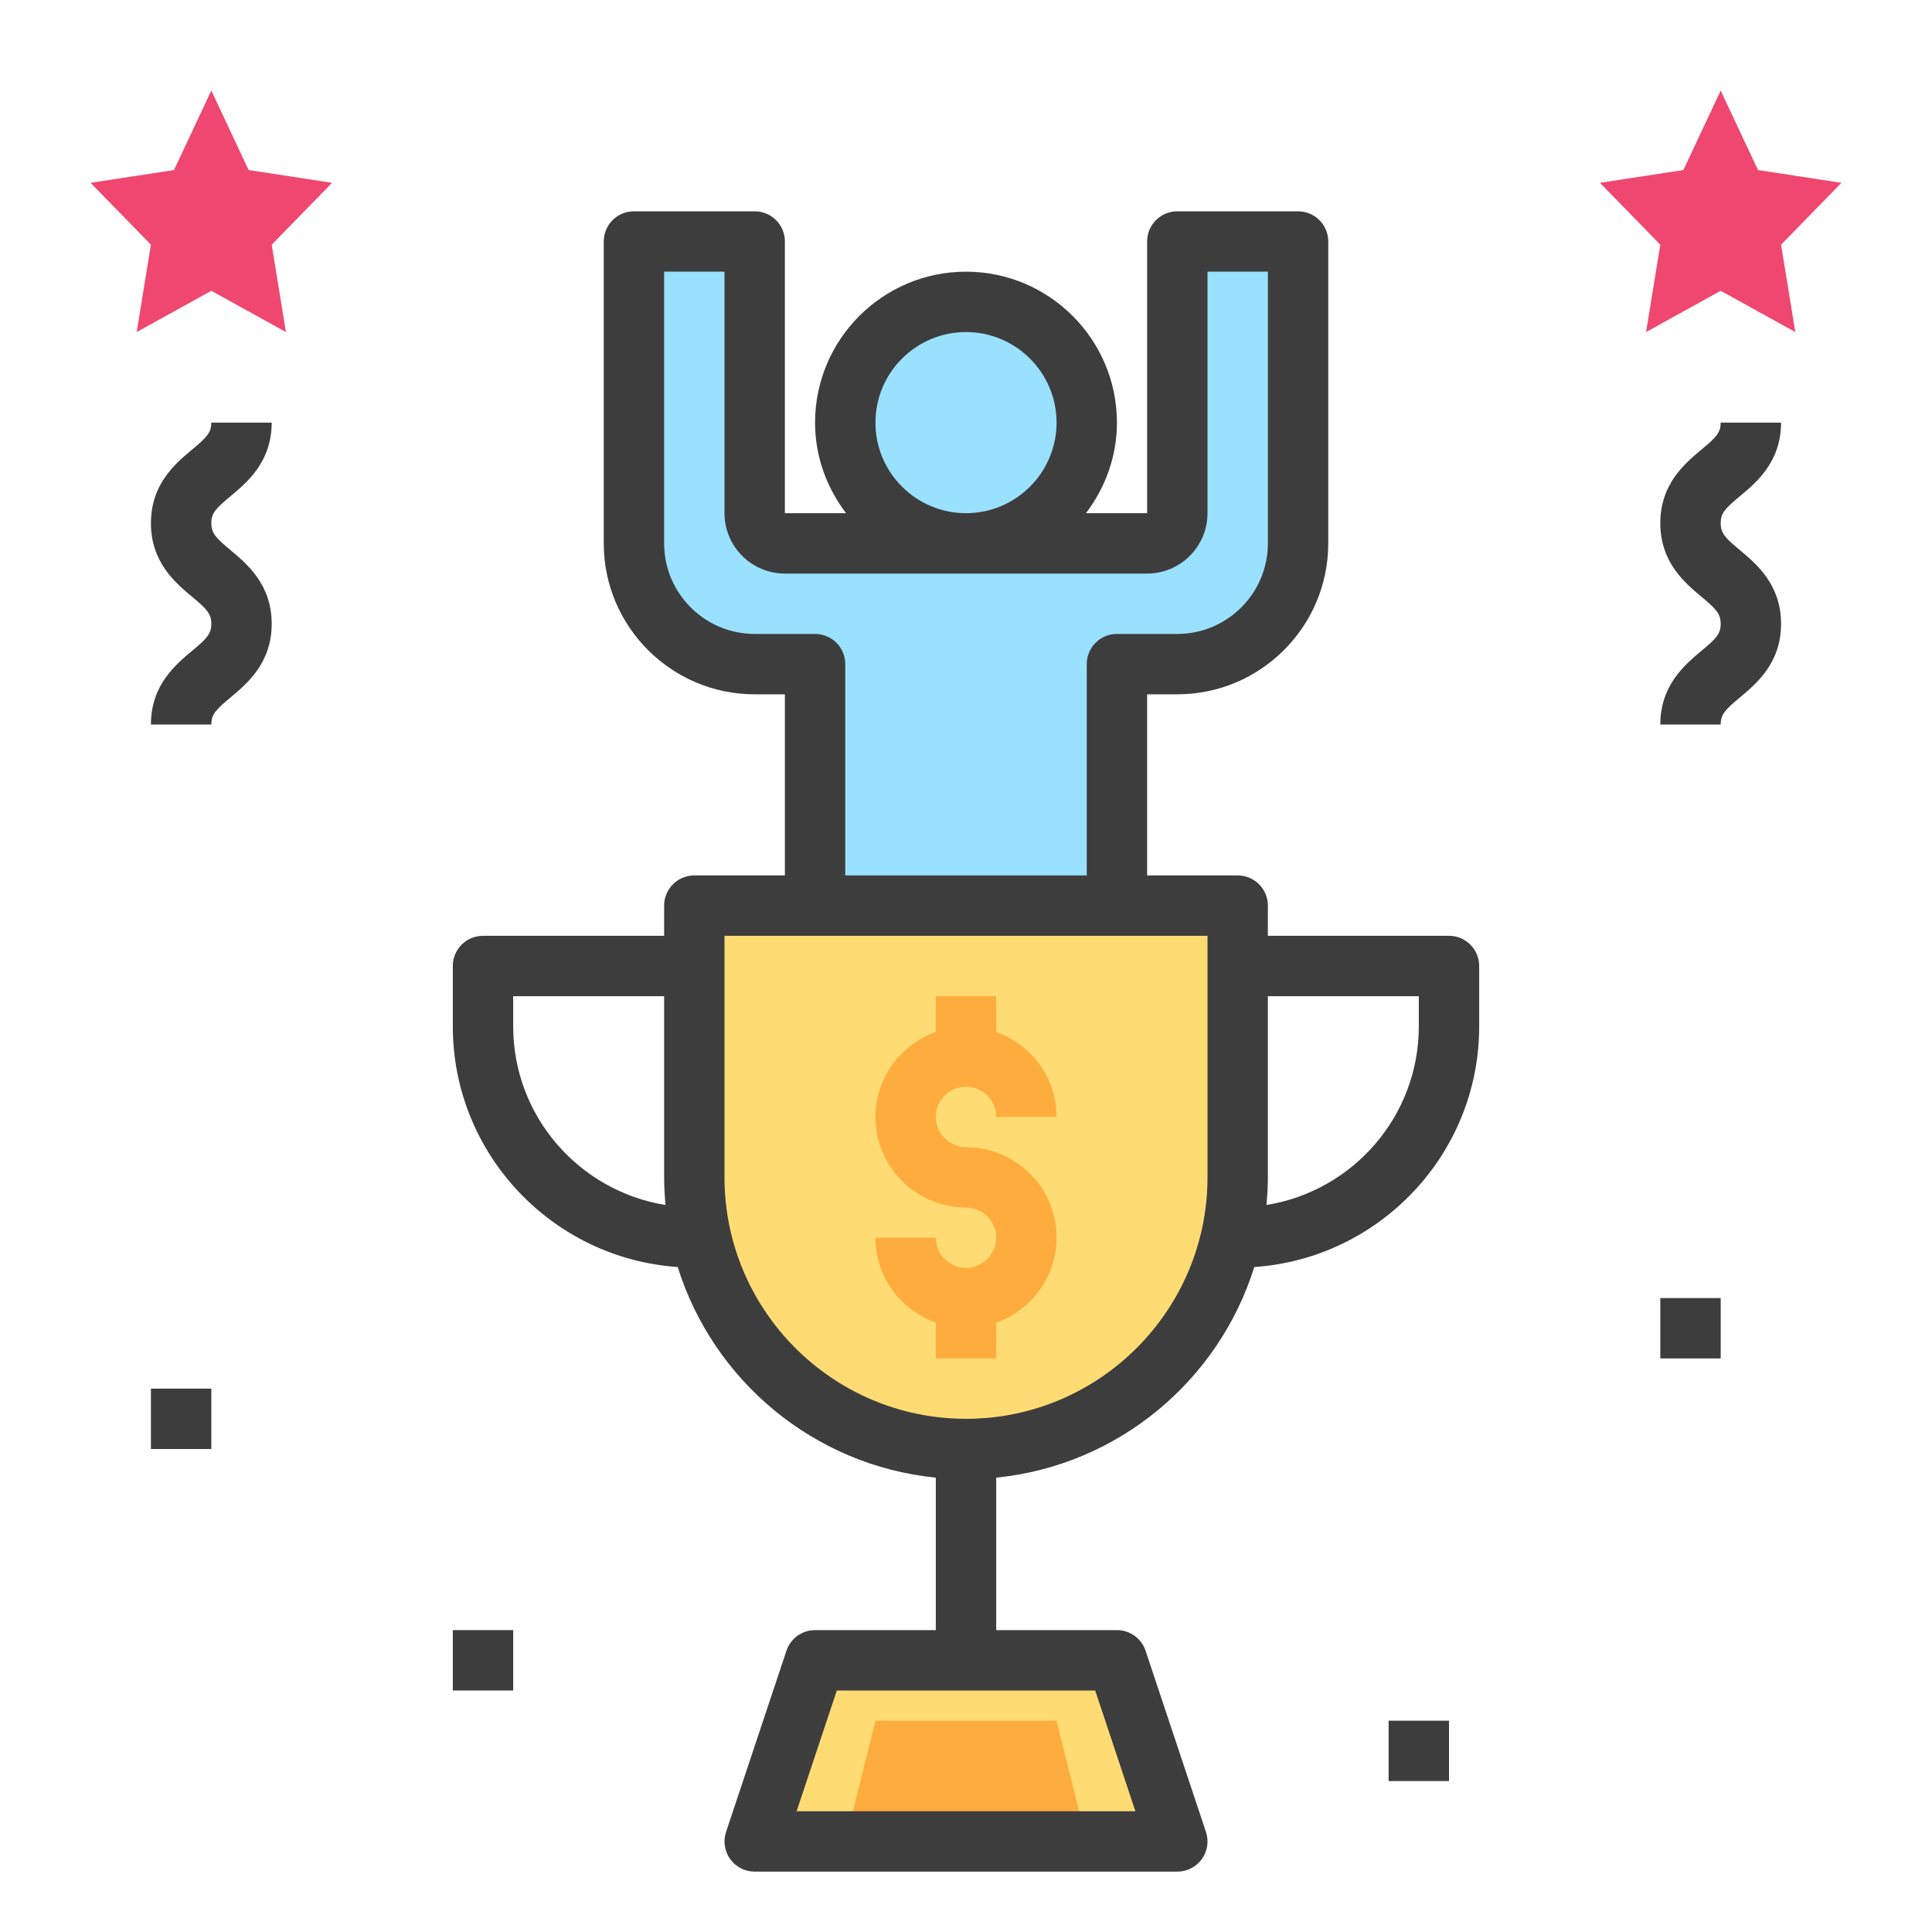
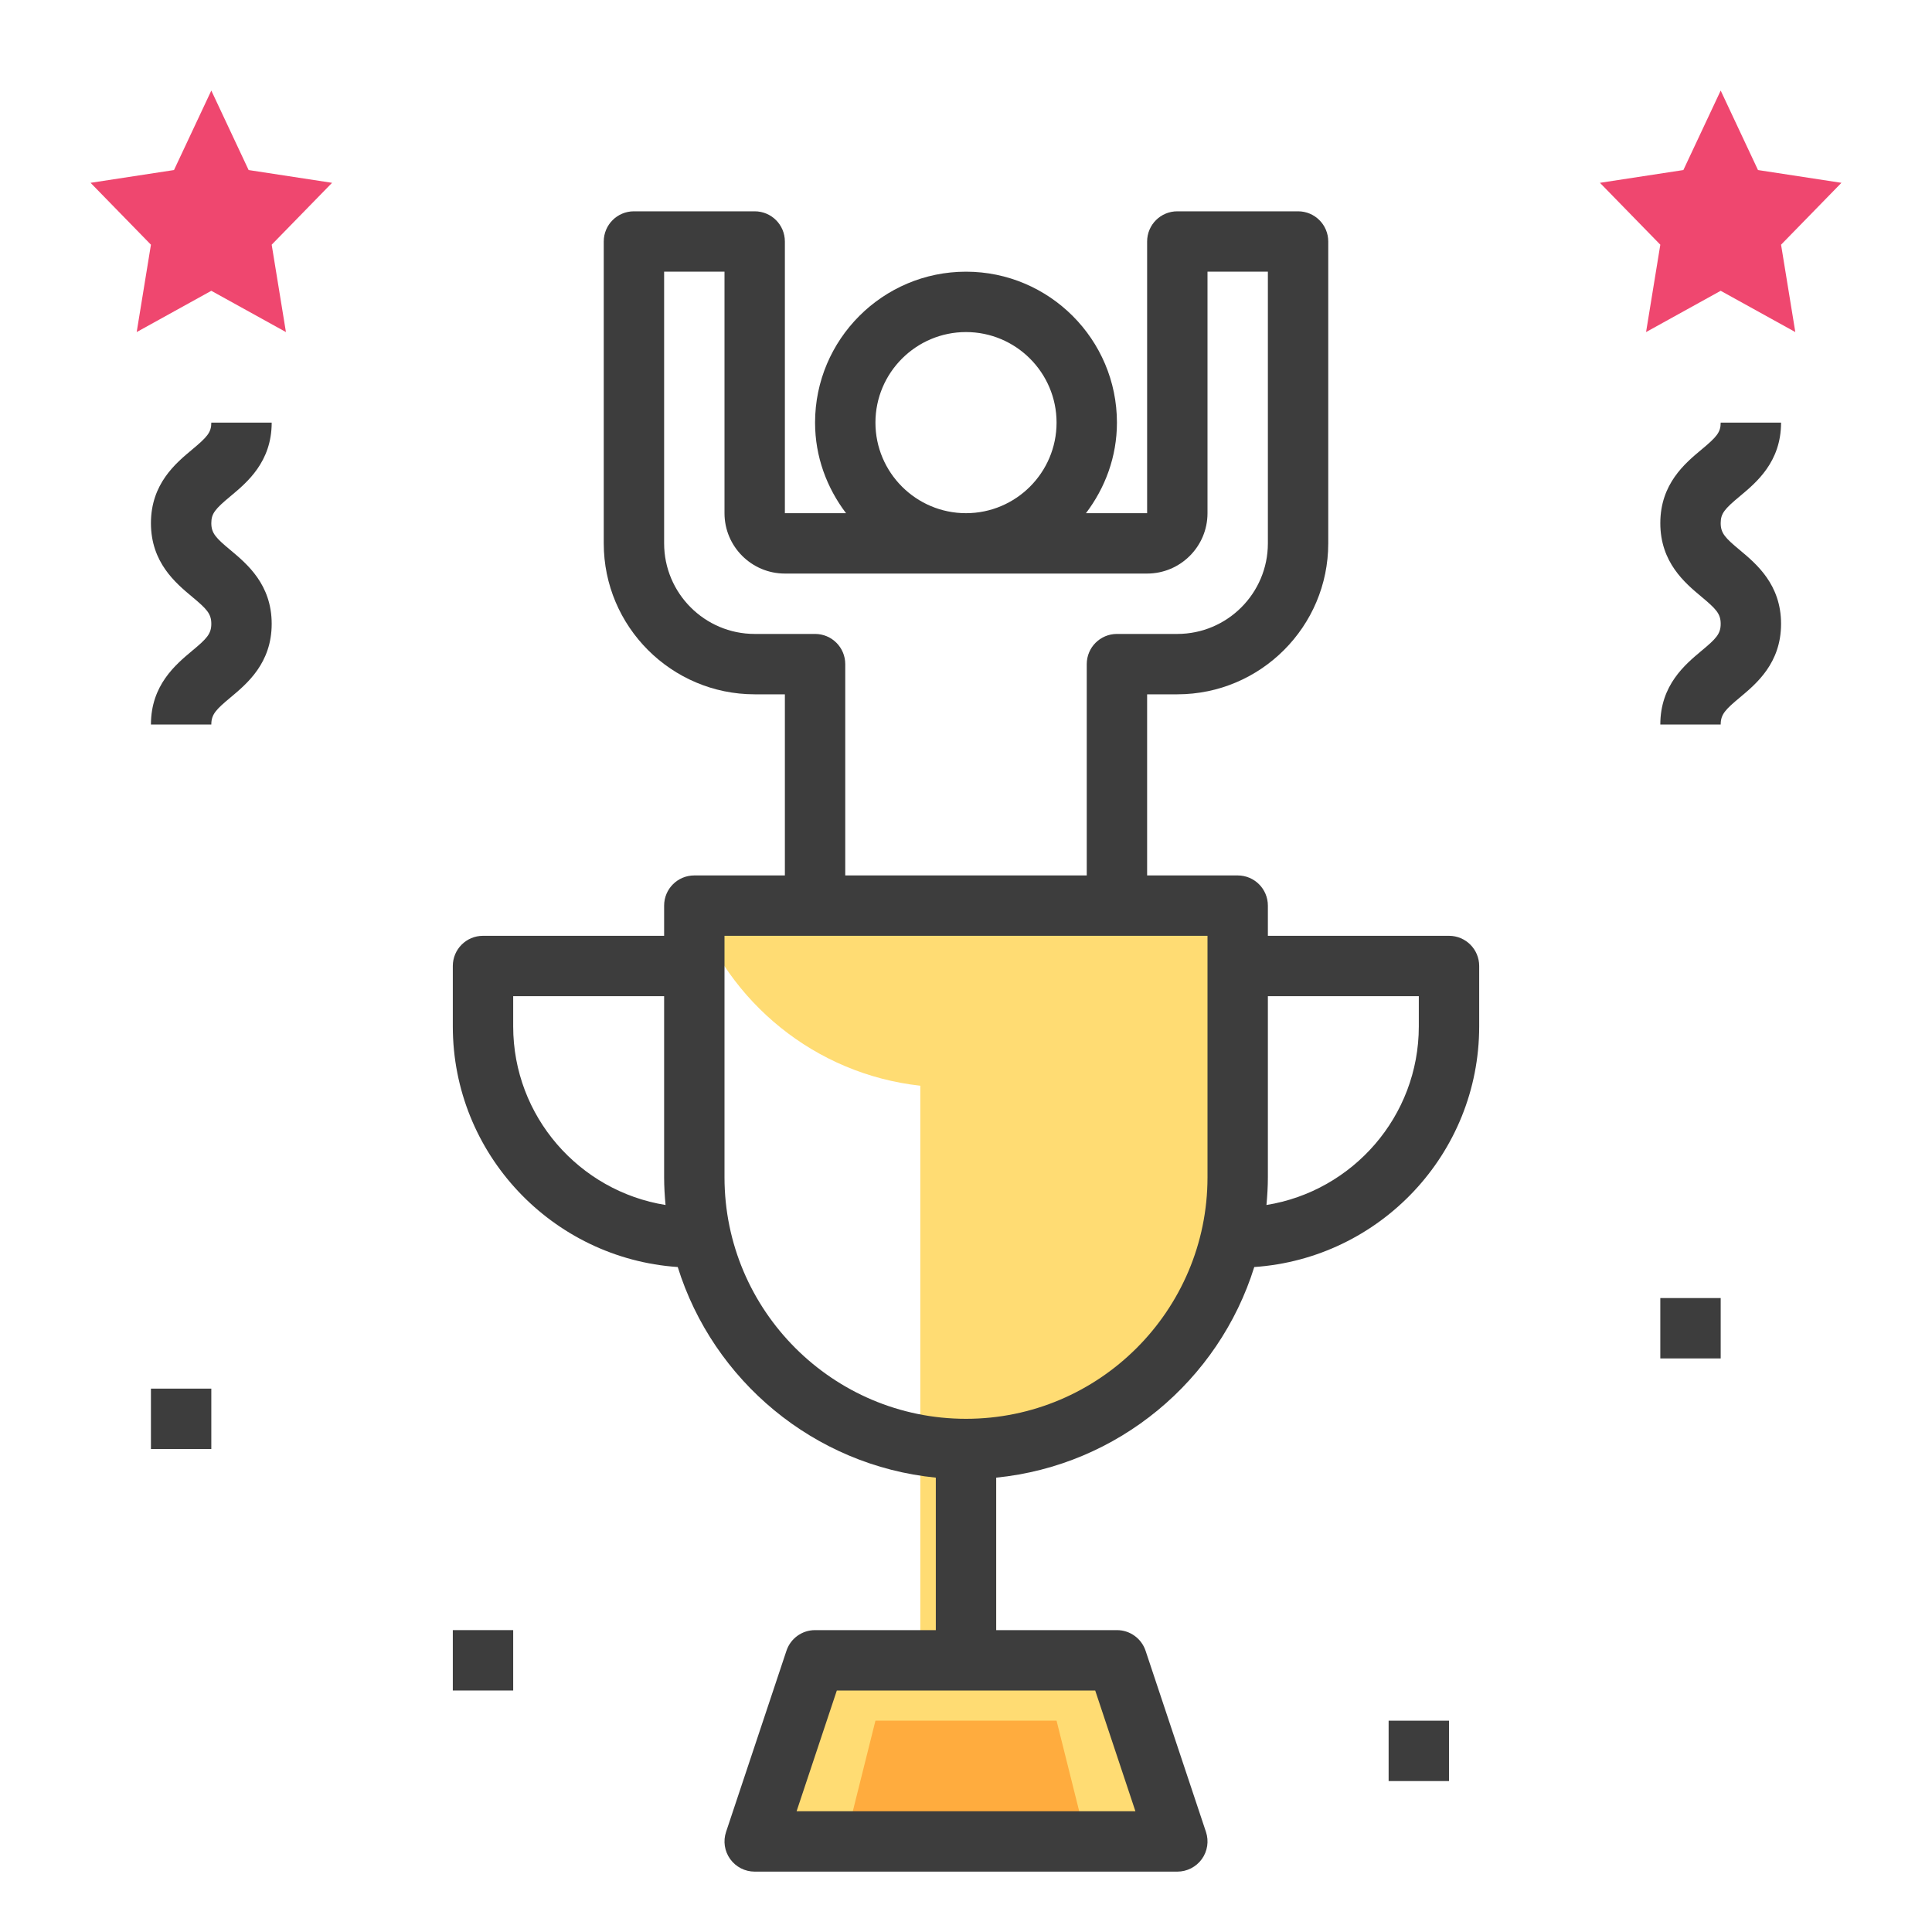
<svg xmlns="http://www.w3.org/2000/svg" id="Layer_1_1_" style="enable-background:new 0 0 64 64;" version="1.1" viewBox="0 0 64 64" xml:space="preserve">
-   <circle cx="32" cy="14" r="4" style="fill:#99E1FF;" />
-   <path d="M39,8v9c0,0.55-0.45,1-1,1H26c-0.55,0-1-0.45-1-1V8h-4v10c0,2.21,1.79,4,4,4h2v8h10v-8h2  c2.21,0,4-1.79,4-4V8H39z" style="fill:#99E1FF;" />
  <polygon points="7,3 8.236,5.633 11,6.056 9,8.106 9.472,11 7,9.633 4.528,11 5,8.106 3,6.056 5.764,5.633   " style="fill:#EF476F;" />
  <polygon points="57,3 58.236,5.633 61,6.056 59,8.106 59.472,11 57,9.633 54.528,11 55,8.106 53,6.056   55.764,5.633 " style="fill:#EF476F;" />
-   <path d="M40.486,41.975L41,30H23l0.514,11.975c1.124,3.204,4.001,5.58,7.486,5.966V55h-3.279  c-0.43,0-0.813,0.275-0.949,0.684L25,61h14l-1.772-5.316C37.092,55.275,36.71,55,36.279,55H33v-7.059  C36.485,47.556,39.362,45.179,40.486,41.975z" style="fill:#FFDC73;" />
+   <path d="M40.486,41.975L41,30H23c1.124,3.204,4.001,5.58,7.486,5.966V55h-3.279  c-0.43,0-0.813,0.275-0.949,0.684L25,61h14l-1.772-5.316C37.092,55.275,36.71,55,36.279,55H33v-7.059  C36.485,47.556,39.362,45.179,40.486,41.975z" style="fill:#FFDC73;" />
  <polygon points="36,61 28,61 29,57 35,57 " style="fill:#FFAC3E;" />
-   <path d="M32,38c-0.551,0-1-0.449-1-1s0.449-1,1-1s1,0.449,1,1h2c0-1.302-0.839-2.402-2-2.816V33h-2v1.184  c-1.161,0.414-2,1.514-2,2.816c0,1.654,1.346,3,3,3c0.551,0,1,0.449,1,1s-0.449,1-1,1s-1-0.449-1-1h-2c0,1.302,0.839,2.402,2,2.816  V45h2v-1.184c1.161-0.414,2-1.514,2-2.816C35,39.346,33.654,38,32,38z" style="fill:#FFAC3E;" />
  <path d="M7.64,16.434C8.182,15.982,9,15.301,9,14H7c0,0.321-0.129,0.471-0.64,0.896  C5.818,15.348,5,16.029,5,17.33c0,1.302,0.818,1.983,1.359,2.435C6.844,20.169,7,20.327,7,20.665c0,0.337-0.156,0.495-0.641,0.898  C5.818,22.016,5,22.697,5,24h2c0-0.338,0.156-0.496,0.641-0.9C8.182,22.648,9,21.967,9,20.665c0-1.303-0.818-1.984-1.359-2.437  C7.156,17.825,7,17.667,7,17.33C7,17.009,7.129,16.859,7.64,16.434z" style="fill:#3D3D3D;" />
  <path d="M57.64,16.434C58.182,15.982,59,15.301,59,14h-2c0,0.321-0.129,0.471-0.64,0.896  C55.818,15.348,55,16.029,55,17.33c0,1.302,0.818,1.983,1.359,2.435c0.484,0.404,0.641,0.562,0.641,0.9  c0,0.337-0.156,0.495-0.641,0.898C55.818,22.016,55,22.697,55,24h2c0-0.338,0.156-0.496,0.641-0.9  C58.182,22.648,59,21.967,59,20.665c0-1.303-0.818-1.984-1.359-2.437C57.156,17.825,57,17.667,57,17.33  C57,17.009,57.129,16.859,57.64,16.434z" style="fill:#3D3D3D;" />
  <rect height="2" style="fill:#3D3D3D;" width="2" x="5" y="46" />
  <rect height="2" style="fill:#3D3D3D;" width="2" x="15" y="54" />
  <rect height="2" style="fill:#3D3D3D;" width="2" x="55" y="43" />
  <rect height="2" style="fill:#3D3D3D;" width="2" x="46" y="57" />
  <path d="M49,32c0-0.553-0.447-1-1-1h-6v-1c0-0.553-0.447-1-1-1h-3v-6h1c2.757,0,5-2.243,5-5V8  c0-0.553-0.447-1-1-1h-4c-0.553,0-1,0.447-1,1v9h-2.026C36.609,16.162,37,15.13,37,14c0-2.757-2.243-5-5-5s-5,2.243-5,5  c0,1.13,0.391,2.162,1.026,3H26V8c0-0.553-0.447-1-1-1h-4c-0.553,0-1,0.447-1,1v10c0,2.757,2.243,5,5,5h1v6h-3c-0.553,0-1,0.447-1,1  v1h-6c-0.553,0-1,0.447-1,1v2c0,4.226,3.296,7.688,7.451,7.972c1.173,3.761,4.512,6.574,8.549,6.977V54h-4  c-0.431,0-0.812,0.275-0.948,0.684l-2,6c-0.103,0.305-0.051,0.641,0.137,0.901C24.377,61.846,24.679,62,25,62h14  c0.321,0,0.623-0.154,0.812-0.415c0.188-0.261,0.239-0.597,0.137-0.901l-2-6C37.812,54.275,37.431,54,37,54h-4v-5.051  c4.037-0.403,7.376-3.216,8.549-6.977C45.704,41.688,49,38.226,49,34V32z M17,34v-1h5v6c0,0.309,0.019,0.614,0.047,0.917  C19.191,39.458,17,36.983,17,34z M37.612,60H26.388l1.333-4h8.559L37.612,60z M29,14c0-1.654,1.346-3,3-3s3,1.346,3,3s-1.346,3-3,3  S29,15.654,29,14z M27,21h-2c-1.654,0-3-1.346-3-3V9h2v8c0,1.103,0.897,2,2,2h12c1.103,0,2-0.897,2-2V9h2v9c0,1.654-1.346,3-3,3h-2  c-0.553,0-1,0.447-1,1v7h-8v-7C28,21.447,27.553,21,27,21z M40,39c0,4.411-3.589,8-8,8s-8-3.589-8-8v-8h16V39z M47,34  c0,2.983-2.191,5.458-5.047,5.917C41.981,39.614,42,39.309,42,39v-6h5V34z" style="fill:#3D3D3D;" />
</svg>